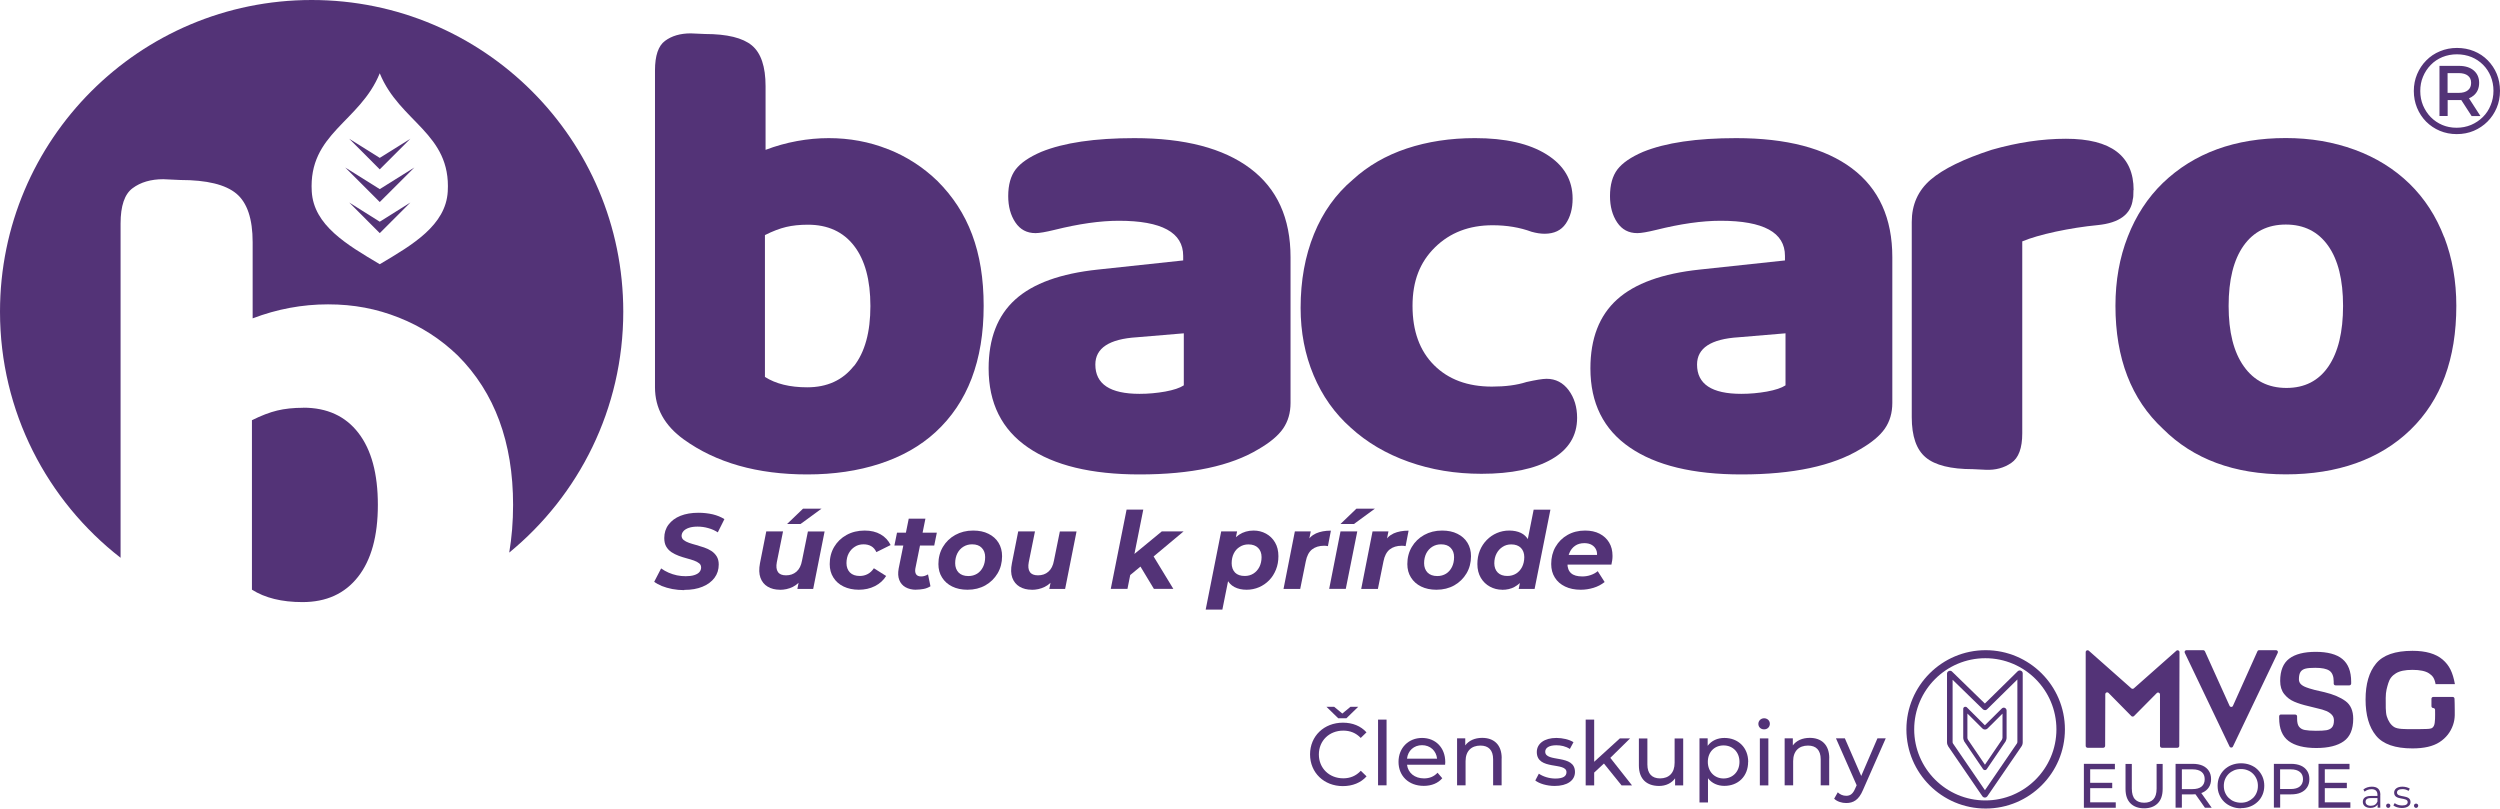
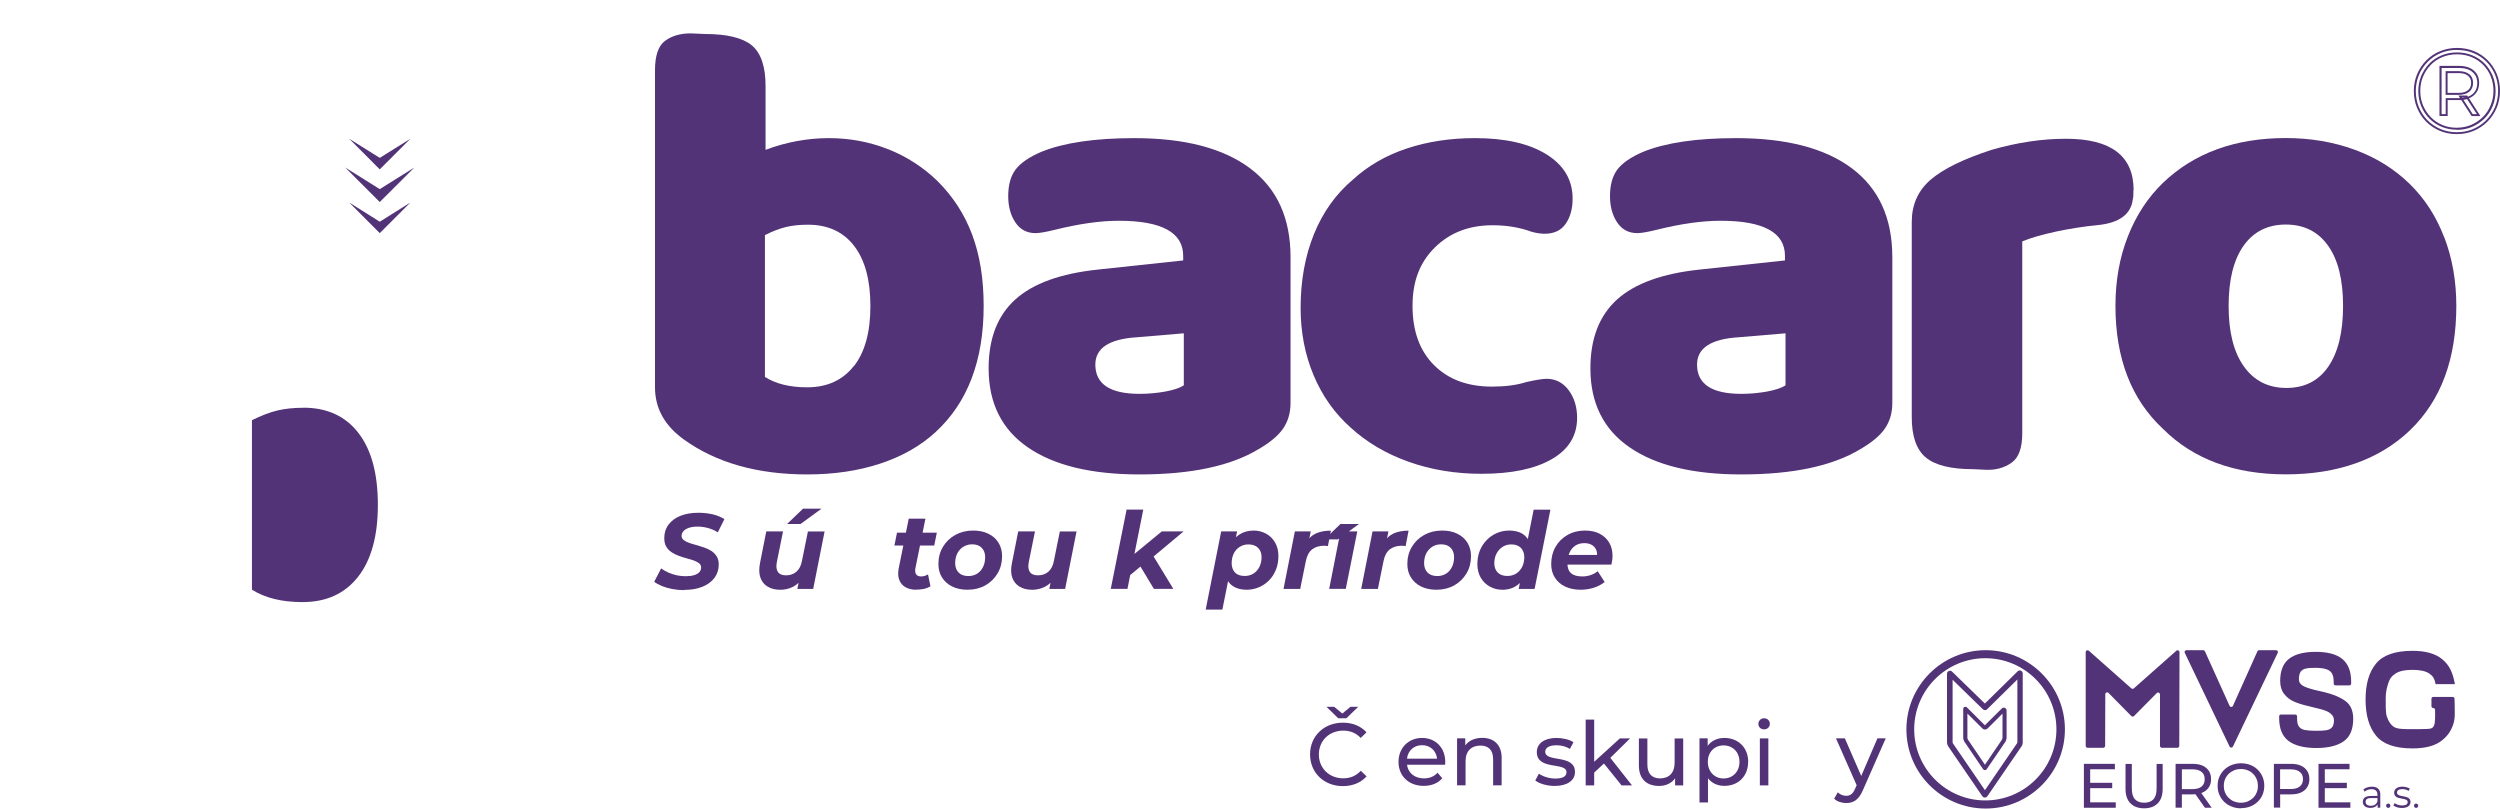
<svg xmlns="http://www.w3.org/2000/svg" id="Layer_1" data-name="Layer 1" viewBox="0 0 317.64 102.74">
  <defs>
    <style>
      .cls-1 {
        fill: #533377;
      }

      .cls-2 {
        fill: none;
      }

      .cls-3 {
        clip-path: url(#clippath-1);
      }

      .cls-4 {
        clip-path: url(#clippath);
      }
    </style>
    <clipPath id="clippath">
      <rect class="cls-2" width="317.64" height="77.45" />
    </clipPath>
    <clipPath id="clippath-1">
      <rect class="cls-2" width="317.64" height="102.74" />
    </clipPath>
  </defs>
  <g class="cls-4">
    <path class="cls-1" d="M86.93,74.98c-.52,0-1.02-.05-1.51-.14-.49-.1-.93-.22-1.32-.38-.39-.16-.72-.34-.98-.54l.88-1.7c.29.21.61.39.95.54.34.15.7.26,1.06.34.37.08.74.11,1.12.11.41,0,.76-.04,1.05-.13.29-.09.52-.21.67-.38.15-.17.23-.36.23-.59s-.08-.41-.25-.54c-.17-.14-.39-.25-.66-.35-.28-.1-.58-.19-.92-.28-.34-.09-.68-.2-1.01-.32-.33-.12-.64-.28-.92-.46-.28-.19-.5-.42-.67-.71-.17-.29-.25-.65-.25-1.09,0-.65.18-1.22.54-1.7.36-.48.86-.86,1.51-1.12.65-.26,1.42-.39,2.29-.39.64,0,1.25.07,1.82.2.57.14,1.06.34,1.48.61l-.84,1.68c-.36-.24-.77-.42-1.21-.54-.45-.13-.9-.19-1.36-.19-.43,0-.79.05-1.09.15-.3.1-.53.24-.69.41-.16.18-.24.38-.25.6,0,.22.09.4.26.54.17.14.4.26.68.36.28.1.59.19.92.28.33.1.67.2,1,.31.33.11.64.26.92.44.28.18.5.41.68.69.17.28.26.62.26,1.03,0,.65-.18,1.22-.54,1.7-.36.48-.87.86-1.53,1.13-.65.27-1.42.4-2.3.4" />
    <path class="cls-1" d="M99.09,74.93c-.6,0-1.11-.13-1.55-.39-.44-.26-.74-.64-.92-1.13-.18-.5-.2-1.11-.06-1.85l.8-4.04h2.13l-.79,3.91c-.1.53-.06.95.14,1.24.19.29.53.43,1.03.43.52,0,.96-.15,1.32-.46.36-.31.6-.78.71-1.41l.75-3.7h2.12l-1.45,7.3h-2.01l.41-2.06.3.61c-.35.54-.79.94-1.29,1.19-.51.25-1.06.37-1.64.37M100,66.58l2.03-1.95h2.35l-2.67,1.95h-1.71Z" />
-     <path class="cls-1" d="M109.13,74.93c-.74,0-1.39-.14-1.95-.41s-.99-.65-1.3-1.15c-.31-.49-.46-1.06-.46-1.7,0-.82.19-1.55.57-2.19.38-.64.9-1.14,1.57-1.51.67-.37,1.44-.56,2.31-.56.78,0,1.45.16,2.01.48.57.32.99.78,1.28,1.36l-1.81.9c-.16-.34-.38-.6-.65-.75-.27-.16-.6-.24-.98-.24-.42,0-.79.1-1.11.31-.32.2-.58.48-.77.83-.19.35-.29.77-.29,1.25s.15.89.44,1.19c.29.29.71.44,1.25.44.36,0,.7-.08,1-.24.31-.16.57-.41.79-.74l1.56.98c-.34.55-.82.98-1.43,1.29-.61.31-1.3.46-2.06.46" />
    <path class="cls-1" d="M113.64,69.31l.33-1.63h5.06l-.33,1.63h-5.06ZM116.39,74.93c-.52,0-.97-.11-1.34-.32-.37-.21-.64-.52-.79-.92-.16-.4-.18-.88-.08-1.45l1.28-6.34h2.12l-1.28,6.34c-.05.31-.02.55.1.73.12.18.33.27.64.27.15,0,.3-.02.45-.07.14-.04.28-.11.42-.19l.31,1.51c-.26.16-.55.28-.87.34s-.63.09-.95.09" />
    <path class="cls-1" d="M122.92,74.93c-.74,0-1.39-.14-1.94-.41-.55-.27-.98-.65-1.29-1.15-.31-.49-.46-1.06-.46-1.7,0-.81.19-1.54.57-2.18.38-.64.9-1.15,1.57-1.52.67-.37,1.42-.56,2.27-.56.75,0,1.4.13,1.95.41.55.27.98.65,1.28,1.14.3.49.45,1.06.45,1.71,0,.81-.19,1.54-.57,2.18-.38.64-.9,1.15-1.55,1.52-.66.37-1.41.56-2.27.56M123.04,73.19c.42,0,.78-.1,1.11-.3.32-.2.57-.49.75-.85.18-.36.27-.78.27-1.26s-.14-.87-.43-1.17c-.28-.3-.69-.45-1.23-.45-.41,0-.77.1-1.1.3-.33.2-.58.48-.77.84-.18.36-.28.78-.28,1.26s.15.89.44,1.19c.29.29.7.44,1.23.44" />
    <path class="cls-1" d="M131.09,74.93c-.6,0-1.11-.13-1.55-.39-.43-.26-.74-.64-.92-1.13-.18-.5-.2-1.11-.05-1.85l.8-4.04h2.13l-.79,3.91c-.1.53-.06.95.14,1.24.19.29.53.43,1.03.43.53,0,.97-.15,1.32-.46.36-.31.6-.78.71-1.41l.75-3.7h2.12l-1.45,7.3h-2.01l.41-2.06.3.61c-.35.54-.79.94-1.3,1.19s-1.06.37-1.63.37" />
    <path class="cls-1" d="M141.13,74.82l2.01-10.07h2.12l-2.01,10.07h-2.12ZM143.24,73.36l.46-2.62,3.91-3.22h2.77l-4.08,3.41-1.17.87-1.89,1.56ZM146.61,74.82l-1.85-3.07,1.47-1.61,2.85,4.68h-2.47Z" />
    <path class="cls-1" d="M153.19,77.45l1.97-9.93h2.02l-.3,1.45-.46,2.17-.28,2.17-.83,4.14h-2.12ZM158.39,74.93c-.59,0-1.1-.11-1.54-.34-.44-.23-.77-.58-.98-1.05-.22-.48-.29-1.09-.23-1.84.05-.88.23-1.64.54-2.27.3-.64.72-1.13,1.25-1.49.53-.35,1.15-.53,1.85-.53.57,0,1.09.13,1.57.39.48.26.86.63,1.15,1.12.29.49.43,1.07.43,1.75,0,.61-.1,1.18-.31,1.7-.21.52-.49.97-.86,1.35-.37.38-.8.68-1.29.89-.49.21-1.02.32-1.58.32M158.16,73.18c.41,0,.77-.1,1.09-.3.32-.2.57-.48.76-.84.18-.36.28-.78.28-1.26s-.15-.88-.44-1.17c-.29-.29-.7-.44-1.23-.44-.41,0-.77.1-1.1.31-.33.2-.58.48-.76.84-.18.36-.27.78-.27,1.25s.15.89.43,1.18c.29.29.7.43,1.24.43" />
    <path class="cls-1" d="M163.08,74.82l1.44-7.3h2.02l-.42,2.08-.19-.58c.32-.6.75-1.01,1.28-1.25.52-.23,1.15-.35,1.89-.35l-.38,1.97c-.09-.02-.17-.03-.25-.04-.08,0-.15-.01-.24-.01-.62,0-1.13.16-1.53.47-.39.32-.66.82-.79,1.51l-.71,3.51h-2.12Z" />
-     <path class="cls-1" d="M168.88,74.82l1.44-7.3h2.13l-1.46,7.3h-2.1ZM170.31,66.58l2.03-1.95h2.35l-2.67,1.95h-1.71Z" />
+     <path class="cls-1" d="M168.88,74.82l1.44-7.3h2.13l-1.46,7.3h-2.1ZM170.31,66.58h2.35l-2.67,1.95h-1.71Z" />
    <path class="cls-1" d="M172.95,74.82l1.44-7.3h2.02l-.42,2.08-.19-.58c.32-.6.75-1.01,1.28-1.25.52-.23,1.15-.35,1.89-.35l-.38,1.97c-.09-.02-.17-.03-.25-.04-.08,0-.15-.01-.24-.01-.62,0-1.13.16-1.53.47-.39.32-.66.82-.79,1.51l-.71,3.51h-2.12Z" />
    <path class="cls-1" d="M182.5,74.93c-.74,0-1.39-.14-1.94-.41-.55-.27-.98-.65-1.29-1.15-.31-.49-.46-1.06-.46-1.7,0-.81.19-1.54.57-2.18.38-.64.9-1.15,1.57-1.52.67-.37,1.42-.56,2.27-.56.75,0,1.4.13,1.95.41.55.27.98.65,1.28,1.14.3.49.45,1.06.45,1.71,0,.81-.19,1.54-.57,2.18-.38.64-.9,1.15-1.55,1.52-.66.37-1.41.56-2.27.56M182.62,73.19c.42,0,.78-.1,1.11-.3.32-.2.57-.49.75-.85.18-.36.27-.78.27-1.26s-.14-.87-.43-1.17c-.28-.3-.69-.45-1.23-.45-.41,0-.77.1-1.1.3-.32.2-.58.48-.77.84-.18.36-.28.78-.28,1.26s.15.89.44,1.19c.29.29.7.44,1.23.44" />
    <path class="cls-1" d="M190.86,74.93c-.55,0-1.07-.13-1.55-.39-.48-.26-.87-.63-1.16-1.12-.29-.49-.44-1.07-.44-1.75,0-.62.1-1.19.31-1.71.21-.52.5-.96.87-1.34.37-.38.8-.68,1.29-.89.49-.21,1.01-.32,1.57-.32s1.07.1,1.49.3c.41.2.73.5.96.92.23.41.35.93.35,1.55,0,.67-.08,1.29-.24,1.86-.16.57-.4,1.07-.72,1.51-.32.43-.71.77-1.16,1.02s-.98.37-1.57.37M191.52,73.18c.42,0,.78-.1,1.11-.3.32-.2.57-.48.76-.84.18-.36.28-.78.28-1.26s-.15-.88-.43-1.17c-.29-.29-.7-.44-1.23-.44-.41,0-.77.1-1.09.31-.32.2-.58.48-.77.84-.19.36-.29.78-.29,1.25s.15.89.44,1.18c.29.29.7.43,1.23.43M192.96,74.82l.3-1.45.46-2.17.29-2.17.85-4.27h2.13l-2.01,10.07h-2.02Z" />
    <path class="cls-1" d="M200.82,74.93c-.75,0-1.41-.14-1.97-.41-.56-.27-1-.65-1.3-1.14-.31-.49-.46-1.06-.46-1.72,0-.81.18-1.54.55-2.18s.87-1.14,1.52-1.51c.65-.37,1.39-.56,2.23-.56.71,0,1.33.13,1.85.4.52.27.92.64,1.21,1.12.29.48.43,1.04.43,1.7,0,.19-.01.38-.04.57-.03.19-.06.37-.1.54h-6.04l.23-1.23h4.82l-.88.38c.08-.41.06-.75-.06-1.02-.12-.28-.31-.49-.57-.64-.26-.15-.57-.22-.94-.22-.46,0-.85.11-1.17.33-.32.22-.57.53-.73.92-.17.39-.25.83-.25,1.33,0,.55.16.97.47,1.24.31.28.79.41,1.43.41.37,0,.73-.06,1.07-.18.34-.12.64-.28.88-.49l.88,1.38c-.43.34-.9.58-1.43.74-.53.16-1.07.24-1.62.24" />
    <path class="cls-1" d="M112.81,18.95c-2.37-.94-4.88-1.4-7.52-1.4s-5.43.5-8.02,1.49v-8.1c0-2.48-.58-4.2-1.74-5.17-1.16-.96-3.14-1.45-5.95-1.45l-1.82-.08c-1.32,0-2.41.32-3.26.95-.86.63-1.28,1.89-1.28,3.76v40.26c0,2.65,1.21,4.85,3.64,6.61,4.13,2.98,9.37,4.46,15.71,4.46,3.36,0,6.43-.45,9.22-1.36,2.78-.91,5.14-2.24,7.07-4.01,4.08-3.75,6.12-9.09,6.12-16.04s-1.96-11.96-5.87-15.87c-1.82-1.76-3.91-3.11-6.28-4.05M108.47,46.52c-1.41,1.79-3.38,2.69-5.91,2.69-2.2,0-4-.44-5.37-1.32v-18.02c.99-.5,1.89-.84,2.69-1.03.8-.19,1.72-.29,2.77-.29,2.53,0,4.49.9,5.87,2.69,1.38,1.79,2.07,4.34,2.07,7.65s-.7,5.86-2.11,7.65" />
    <path class="cls-1" d="M158.84,21.39c-3.42-2.56-8.32-3.84-14.71-3.84-5.02,0-8.96.58-11.82,1.74-1.54.66-2.63,1.41-3.26,2.23-.63.83-.95,1.96-.95,3.39,0,1.32.3,2.44.91,3.35.61.91,1.46,1.36,2.56,1.36.5,0,1.29-.14,2.4-.41,3.09-.77,5.81-1.16,8.18-1.16,5.46,0,8.18,1.49,8.18,4.46v.58l-10.83,1.16c-4.74.5-8.24,1.76-10.5,3.8-2.26,2.04-3.39,4.96-3.39,8.76,0,4.41,1.67,7.76,5,10.04,3.33,2.29,8.06,3.43,14.18,3.43,6.56,0,11.6-1.08,15.13-3.22,1.43-.83,2.47-1.69,3.1-2.6.63-.91.95-2,.95-3.26v-18.52c0-4.96-1.71-8.72-5.12-11.28M150.41,48.96c-.5.33-1.28.59-2.36.79-1.07.19-2.16.29-3.26.29-3.75,0-5.62-1.24-5.62-3.72,0-2.09,1.76-3.25,5.29-3.47l5.95-.5v6.61Z" />
    <path class="cls-1" d="M196.5,48.13c-.5,0-1.35.14-2.56.41-1.21.39-2.67.58-4.38.58-3.09,0-5.54-.91-7.36-2.73-1.82-1.82-2.73-4.33-2.73-7.52s.95-5.57,2.85-7.44c1.9-1.87,4.34-2.81,7.32-2.81,1.82,0,3.47.28,4.96.83.61.17,1.16.25,1.65.25,1.21,0,2.11-.43,2.69-1.28.58-.85.87-1.91.87-3.18,0-2.37-1.1-4.24-3.31-5.62-2.21-1.38-5.24-2.07-9.09-2.07-3.14,0-6.03.44-8.68,1.32-2.64.88-4.93,2.2-6.86,3.97-2.15,1.82-3.79,4.12-4.92,6.9-1.13,2.78-1.7,5.91-1.7,9.38,0,3.09.55,5.94,1.65,8.56,1.1,2.62,2.67,4.84,4.71,6.65,2.04,1.87,4.49,3.32,7.36,4.34,2.86,1.02,5.95,1.53,9.26,1.53,3.8,0,6.78-.62,8.93-1.86,2.15-1.24,3.22-2.99,3.22-5.25,0-1.38-.36-2.55-1.07-3.51-.72-.96-1.65-1.45-2.81-1.45" />
    <path class="cls-1" d="M235.3,21.39c-3.42-2.56-8.32-3.84-14.71-3.84-5.02,0-8.96.58-11.82,1.74-1.54.66-2.63,1.41-3.26,2.23-.63.83-.95,1.96-.95,3.39,0,1.32.3,2.44.91,3.35.61.91,1.46,1.36,2.56,1.36.5,0,1.29-.14,2.4-.41,3.08-.77,5.81-1.16,8.18-1.16,5.46,0,8.18,1.49,8.18,4.46v.58l-10.83,1.16c-4.74.5-8.24,1.76-10.5,3.8-2.26,2.04-3.39,4.96-3.39,8.76,0,4.41,1.67,7.76,5,10.04,3.33,2.29,8.06,3.43,14.18,3.43,6.56,0,11.6-1.08,15.13-3.22,1.43-.83,2.47-1.69,3.1-2.6.63-.91.95-2,.95-3.26v-18.52c0-4.96-1.71-8.72-5.12-11.28M226.86,48.96c-.5.33-1.28.59-2.36.79-1.07.19-2.16.29-3.26.29-3.75,0-5.62-1.24-5.62-3.72,0-2.09,1.76-3.25,5.29-3.47l5.95-.5v6.61Z" />
    <path class="cls-1" d="M271.09,24.16c0-4.35-2.87-6.53-8.6-6.53-3.03,0-6.17.47-9.42,1.4-3.58,1.16-6.17,2.43-7.77,3.8-1.6,1.38-2.4,3.17-2.4,5.37v24.8c0,2.43.59,4.13,1.78,5.12,1.18.99,3.18,1.49,5.99,1.49l1.65.08c1.21.05,2.29-.23,3.22-.87.94-.63,1.4-1.89,1.4-3.76v-24.39c1.05-.44,2.47-.85,4.26-1.24,1.79-.38,3.57-.66,5.33-.83,2.76-.28,4.24-1.38,4.46-3.31.05-.11.08-.5.08-1.16" />
    <path class="cls-1" d="M310.55,30.15c-1.02-2.67-2.49-4.94-4.42-6.82-1.93-1.87-4.24-3.31-6.94-4.3-2.7-.99-5.62-1.49-8.76-1.49-6.45,0-11.66,1.9-15.62,5.7-1.93,1.87-3.42,4.15-4.46,6.82-1.05,2.67-1.57,5.61-1.57,8.8,0,6.67,2.01,11.88,6.03,15.62,3.86,3.86,9.07,5.79,15.62,5.79s11.94-1.89,15.83-5.66c3.89-3.77,5.83-9.02,5.83-15.75,0-3.14-.51-6.05-1.53-8.72M295.84,46.56c-1.24,1.82-3.02,2.73-5.33,2.73s-4.12-.91-5.41-2.73c-1.3-1.82-1.94-4.38-1.94-7.69s.63-5.85,1.9-7.65c1.27-1.79,3.06-2.69,5.37-2.69s4.1.9,5.37,2.69c1.27,1.79,1.9,4.34,1.9,7.65s-.62,5.87-1.86,7.69" />
-     <path class="cls-1" d="M312.15,16.91c-.76,0-1.46-.14-2.11-.41-.65-.27-1.21-.65-1.7-1.14-.48-.49-.86-1.06-1.13-1.7-.27-.65-.4-1.34-.4-2.09s.14-1.44.41-2.09c.27-.65.65-1.21,1.14-1.7.49-.49,1.05-.87,1.71-1.14.65-.27,1.36-.41,2.11-.41s1.46.13,2.11.4c.65.27,1.22.64,1.7,1.13.48.49.85,1.05,1.12,1.69.27.64.4,1.34.4,2.1s-.14,1.46-.41,2.11c-.27.65-.65,1.22-1.14,1.71-.49.49-1.06.87-1.71,1.14-.65.27-1.35.41-2.11.41M312.14,16.35c.68,0,1.31-.12,1.89-.37.58-.25,1.09-.59,1.53-1.02.44-.43.78-.95,1.02-1.54.24-.59.36-1.22.36-1.89s-.12-1.3-.36-1.88c-.24-.58-.57-1.08-1-1.52-.43-.43-.93-.77-1.52-1.01-.58-.24-1.21-.36-1.9-.36s-1.31.12-1.9.36c-.59.24-1.09.58-1.52,1.02-.43.44-.77.95-1.01,1.52-.24.58-.36,1.2-.36,1.88s.12,1.29.36,1.87c.24.58.58,1.09,1.01,1.53.43.44.93.78,1.52,1.02.58.24,1.2.36,1.87.36M310.08,14.63v-6.12h2.38c.75,0,1.34.18,1.76.55.43.37.65.86.65,1.48,0,.65-.21,1.15-.65,1.52-.43.36-1.02.54-1.78.54h-1.58v2.03h-.79ZM310.85,11.93h1.55c.54,0,.95-.12,1.25-.36.3-.24.45-.58.45-1.03s-.15-.77-.45-1.01c-.3-.24-.71-.36-1.25-.36h-1.55v2.76ZM314.11,14.63l-1.53-2.36h.82l1.53,2.36h-.82Z" />
    <path class="cls-1" d="M312.15,17.04c-.77,0-1.49-.14-2.16-.42-.66-.28-1.24-.67-1.74-1.17-.49-.5-.88-1.09-1.15-1.75-.27-.66-.41-1.38-.41-2.14s.14-1.48.42-2.14c.28-.66.67-1.25,1.16-1.74.49-.5,1.08-.9,1.75-1.17.66-.28,1.39-.42,2.16-.42s1.5.14,2.16.41c.66.27,1.25.66,1.74,1.16.49.5.88,1.08,1.15,1.73.27.66.41,1.38.41,2.15s-.14,1.5-.42,2.16c-.28.66-.67,1.25-1.17,1.75-.5.5-1.09.89-1.74,1.17-.66.28-1.39.42-2.16.42M312.18,6.34c-.74,0-1.43.13-2.07.4-.63.26-1.19.64-1.66,1.12-.47.48-.85,1.04-1.11,1.67-.26.63-.4,1.32-.4,2.04s.13,1.41.39,2.04c.26.63.63,1.19,1.1,1.67.47.48,1.03.85,1.66,1.12.63.26,1.32.4,2.06.4s1.43-.13,2.06-.4c.63-.27,1.19-.64,1.67-1.12.48-.48.85-1.04,1.12-1.67.26-.63.4-1.33.4-2.07s-.13-1.43-.39-2.05c-.26-.62-.63-1.18-1.09-1.65-.47-.47-1.02-.84-1.66-1.1-.63-.26-1.33-.39-2.07-.39M312.14,16.48c-.68,0-1.33-.12-1.92-.37-.59-.25-1.12-.6-1.56-1.05-.44-.45-.79-.98-1.03-1.57-.25-.59-.37-1.24-.37-1.92s.13-1.34.37-1.93c.25-.59.6-1.11,1.03-1.56.44-.45.97-.8,1.57-1.05.6-.25,1.25-.37,1.94-.37s1.35.12,1.95.37c.59.24,1.12.59,1.56,1.04.44.44.78.97,1.03,1.56.24.59.37,1.24.37,1.93s-.13,1.33-.37,1.93c-.25.61-.6,1.14-1.05,1.58-.45.44-.98.8-1.57,1.05-.59.25-1.25.38-1.94.38M312.17,6.9c-.66,0-1.28.12-1.85.35-.57.24-1.07.57-1.48,1-.42.43-.75.93-.98,1.49-.24.56-.35,1.17-.35,1.83s.12,1.26.35,1.82c.24.56.57,1.07.98,1.49.42.43.91.76,1.47,1,.56.24,1.18.35,1.82.35s1.27-.12,1.84-.36c.56-.24,1.07-.58,1.49-1,.43-.42.76-.92.99-1.5.24-.57.36-1.19.36-1.84s-.12-1.27-.35-1.83c-.23-.56-.56-1.06-.97-1.47-.42-.42-.91-.75-1.47-.98-.57-.23-1.19-.35-1.86-.35M315.16,14.75h-1.12l-.04-.06-1.28-1.98c-.09,0-.18,0-.28,0h-1.45v2.03h-1.04v-6.37h2.5c.77,0,1.4.2,1.85.58.46.39.69.92.69,1.57,0,.68-.23,1.22-.69,1.61-.17.15-.38.27-.6.36l1.45,2.25ZM314.18,14.5h.52l-1.24-1.91c-.14.04-.3.07-.46.1l1.18,1.82ZM310.2,14.5h.54v-2.03h1.7s.08,0,.12,0l-.21-.33h1.12l.1.15c.22-.08.41-.19.58-.33.4-.34.6-.81.6-1.42s-.2-1.03-.6-1.38c-.4-.35-.97-.52-1.68-.52h-2.25v5.87ZM312.81,12.39l.04.06c.14-.01.27-.04.39-.06h-.43ZM312.4,12.05h-1.67v-3.01h1.67c.56,0,1.01.13,1.33.38.33.26.49.63.49,1.11s-.17.86-.49,1.13c-.32.26-.77.39-1.33.39M310.98,11.8h1.42c.5,0,.9-.11,1.17-.34.27-.22.4-.52.4-.93s-.13-.69-.4-.91c-.27-.22-.67-.33-1.17-.33h-1.42v2.51Z" />
    <path class="cls-1" d="M38.53,51.81c-1.25,0-2.36.12-3.31.35-.95.23-2.03.64-3.21,1.23v21.53c1.65,1.05,3.79,1.58,6.42,1.58,3.03,0,5.38-1.07,7.06-3.21,1.68-2.14,2.52-5.18,2.52-9.14s-.82-7-2.47-9.14c-1.65-2.14-3.98-3.21-7.01-3.21" />
-     <path class="cls-1" d="M39.6,0C17.73,0,0,17.73,0,39.6,0,52.31,6,63.62,15.32,70.87V28.4c0-2.24.51-3.74,1.53-4.49,1.02-.76,2.32-1.14,3.9-1.14l2.17.1c3.36,0,5.73.58,7.11,1.73,1.38,1.15,2.07,3.21,2.07,6.17v9.68c3.1-1.18,6.29-1.78,9.58-1.78s6.16.56,8.99,1.68c2.83,1.12,5.33,2.73,7.51,4.84,4.67,4.68,7.01,11,7.01,18.96,0,2.15-.17,4.17-.49,6.06,8.85-7.26,14.49-18.28,14.49-30.62C79.19,17.73,61.47,0,39.6,0M56.89,24.33c-.25,4.29-4.44,6.76-8.64,9.24-4.2-2.49-8.39-4.95-8.64-9.24-.43-7.4,6.12-8.8,8.64-15.02,2.52,6.21,9.07,7.61,8.64,15.02" />
    <polygon class="cls-1" points="48.25 20.06 44.37 17.63 48.25 21.52 52.14 17.63 48.25 20.06" />
    <polygon class="cls-1" points="48.25 28.17 44.37 25.73 48.25 29.62 52.14 25.73 48.25 28.17" />
    <polygon class="cls-1" points="48.25 24.03 43.86 21.28 48.25 25.67 52.65 21.28 48.25 24.03" />
  </g>
  <g class="cls-3">
    <path class="cls-1" d="M172.9,97.93l.73.71c-.72.81-1.78,1.24-3.01,1.24-2.39,0-4.17-1.7-4.17-4.03s1.78-4.03,4.18-4.03c1.21,0,2.27.42,2.99,1.23l-.73.71c-.61-.64-1.35-.93-2.22-.93-1.78,0-3.1,1.28-3.1,3.03s1.32,3.03,3.1,3.03c.87,0,1.61-.3,2.22-.95M170.03,91.26l-1.5-1.46h.98l1.04.86,1.04-.86h.98l-1.5,1.46h-1.04Z" />
-     <rect class="cls-1" x="175.09" y="91.43" width="1.08" height="8.35" />
    <path class="cls-1" d="M183.61,97.16h-4.84c.13,1.05.98,1.74,2.16,1.74.7,0,1.28-.24,1.72-.72l.6.7c-.54.63-1.36.97-2.35.97-1.93,0-3.21-1.27-3.21-3.05s1.27-3.04,2.99-3.04,2.95,1.24,2.95,3.07c0,.09-.01.22-.02.33M178.76,96.39h3.83c-.11-1-.87-1.71-1.91-1.71s-1.8.7-1.91,1.71" />
    <path class="cls-1" d="M190.79,96.35v3.43h-1.08v-3.31c0-1.17-.59-1.74-1.61-1.74-1.15,0-1.89.69-1.89,1.98v3.07h-1.08v-5.97h1.04v.9c.44-.61,1.21-.96,2.15-.96,1.45,0,2.48.83,2.48,2.59" />
    <path class="cls-1" d="M195.07,99.16l.45-.86c.51.36,1.32.62,2.09.62,1,0,1.42-.3,1.42-.81,0-1.34-3.77-.18-3.77-2.56,0-1.07.96-1.79,2.49-1.79.78,0,1.65.2,2.17.54l-.46.86c-.54-.35-1.14-.47-1.72-.47-.95,0-1.41.35-1.41.82,0,1.41,3.78.26,3.78,2.58,0,1.08-.99,1.77-2.58,1.77-.99,0-1.97-.3-2.47-.7" />
    <polygon class="cls-1" points="203.79 97.01 202.55 98.16 202.55 99.79 201.47 99.79 201.47 91.43 202.55 91.43 202.55 96.79 205.81 93.82 207.11 93.82 204.6 96.29 207.36 99.79 206.03 99.79 203.79 97.01" />
    <path class="cls-1" d="M213.86,93.82v5.97h-1.03v-.9c-.44.62-1.18.97-2.03.97-1.54,0-2.57-.84-2.57-2.6v-3.43h1.08v3.31c0,1.17.59,1.76,1.61,1.76,1.13,0,1.85-.7,1.85-1.98v-3.09h1.08Z" />
    <path class="cls-1" d="M222.11,96.8c0,1.84-1.27,3.05-3.02,3.05-.85,0-1.59-.33-2.08-.97v3.08h-1.08v-8.15h1.04v.95c.49-.66,1.25-1,2.13-1,1.74,0,3.02,1.22,3.02,3.04M221.01,96.8c0-1.26-.87-2.09-2.02-2.09s-2,.83-2,2.09.87,2.11,2,2.11,2.02-.83,2.02-2.11" />
    <path class="cls-1" d="M223.41,91.97c0-.39.32-.71.73-.71s.73.3.73.69c0,.41-.3.72-.73.72s-.73-.3-.73-.7M223.6,93.82h1.08v5.97h-1.08v-5.97Z" />
-     <path class="cls-1" d="M232.41,96.35v3.43h-1.08v-3.31c0-1.17-.59-1.74-1.61-1.74-1.15,0-1.89.69-1.89,1.98v3.07h-1.08v-5.97h1.04v.9c.44-.61,1.21-.96,2.15-.96,1.45,0,2.48.83,2.48,2.59" />
    <path class="cls-1" d="M239.59,93.82l-2.89,6.56c-.53,1.26-1.22,1.65-2.13,1.65-.57,0-1.16-.19-1.53-.55l.46-.81c.29.28.66.44,1.07.44.52,0,.85-.24,1.14-.92l.19-.42-2.63-5.96h1.13l2.08,4.78,2.06-4.78h1.06Z" />
    <path class="cls-1" d="M249.9,89.87c-.07-.07-.21-.09-.3-.05-.1.04-.16.14-.16.24v3.69c0,.17.1.39.13.46,0,.01.01.02.02.03l2.38,3.5c.05.07.15.11.23.11s.17-.04.22-.11l2.38-3.5s.01-.02.02-.03c.03-.06.13-.29.13-.46v-3.48c0-.14-.09-.27-.22-.33-.14-.06-.29-.02-.39.08l-2.15,2.13-2.29-2.28ZM254.43,90.66v3.1s-.04.14-.07.22l-2.16,3.18-2.16-3.18c-.04-.07-.07-.18-.07-.22v-3.1l1.91,1.9c.18.18.47.18.65,0l1.91-1.9Z" />
    <path class="cls-1" d="M256.79,85.23l-.04-.02c-.13-.05-.28-.02-.38.07l-4.18,4.11-4.18-4.07c-.1-.1-.25-.12-.38-.07l-.04.02c-.13.05-.21.18-.21.32v8.72c0,.19.06.37.16.53l4.34,6.34c.07.09.17.15.29.15h.04c.12,0,.22-.06.29-.15l4.34-6.34c.11-.16.16-.34.16-.53v-8.76c0-.14-.08-.27-.21-.32M256.31,94.31c0,.05-.02.1-.04.14l-4.07,5.95-4.07-5.95s-.04-.09-.04-.14v-3.18s0-4.76,0-4.76l3.86,3.76c.06.06.18.1.27.1s.18-.04.24-.1l3.86-3.8v7.98Z" />
    <path class="cls-1" d="M252.29,82.61c-5.55,0-10.07,4.51-10.07,10.06s4.51,10.06,10.07,10.06,10.07-4.52,10.07-10.06-4.52-10.06-10.07-10.06M261.28,92.67c0,4.98-4.05,9.03-9.03,9.03s-9.04-4.05-9.04-9.03,4.05-9.04,9.04-9.04,9.03,4.05,9.03,9.04" />
    <path class="cls-1" d="M274.03,88.06l-2.89,2.92c-.09.09-.25.09-.34,0l-2.9-2.94c-.15-.15-.41-.05-.41.17l-.02,6.56c0,.13-.11.24-.24.24h-1.99c-.13,0-.24-.11-.24-.24v-11.91c0-.21.24-.32.4-.18l5.4,4.78c.09.08.23.08.32,0l5.4-4.78c.15-.14.4-.03.4.18l-.03,11.91c0,.13-.11.24-.24.24h-1.97c-.13,0-.24-.11-.24-.24v-6.54c0-.21-.26-.32-.41-.17M277.8,82.61h2.13c.1,0,.18.06.22.14l3.13,6.93c.09.19.35.19.43,0l3.11-6.93c.04-.09.12-.14.22-.14h2.15c.17,0,.29.18.21.34l-5.69,11.9c-.09.18-.34.18-.43,0l-5.69-11.9c-.08-.16.04-.34.21-.34M289.8,90.79h1.83c.13,0,.24.11.23.24v.26c0,.46.07.81.24,1.03.17.22.41.37.74.43.32.06.79.1,1.4.1s1.03-.02,1.33-.07c.3-.05.54-.16.71-.35.17-.18.26-.48.26-.88,0-.28-.07-.51-.23-.69-.15-.18-.37-.35-.68-.5,0,0-.02,0-.03-.01-.38-.15-.72-.26-1.04-.32l-1.25-.31c-.7-.16-1.31-.35-1.82-.57-.51-.22-.93-.54-1.27-.97-.34-.43-.51-.98-.51-1.66,0-1.3.38-2.25,1.14-2.83.76-.58,1.89-.87,3.38-.87s2.64.3,3.38.91c.74.61,1.12,1.57,1.12,2.9v.22c0,.13-.11.23-.23.23h-1.76c-.13,0-.23-.1-.23-.23v-.25c0-.67-.18-1.13-.54-1.38-.36-.25-.96-.37-1.8-.37-.54,0-.95.03-1.23.1-.29.07-.5.21-.64.41-.14.21-.21.53-.21.95,0,.24.08.44.23.6.15.16.38.3.7.42.16.07.52.18,1.07.33l1.26.29c1.11.27,1.99.64,2.65,1.12.66.48.99,1.23.99,2.25,0,1.34-.4,2.29-1.2,2.86-.8.57-1.96.86-3.49.86s-2.73-.3-3.52-.89c-.8-.6-1.2-1.57-1.2-2.92v-.22c0-.13.11-.23.23-.23M309.46,86.94c-.15-.81-.39-1.08-.83-1.38-.45-.3-1.16-.45-2.12-.45s-1.62.15-2.1.44c-.48.29-.8.7-.96,1.24-.16.54-.33,1.03-.33,1.89s-.03,1.83.14,2.35c.17.54.48,1.07.94,1.35.47.28,1.37.26,2.29.26.78,0,1.34,0,1.82-.02.49-.02.75-.03.94-.42.17-.35.15-1.26.14-2.01,0-.13-.11-.23-.23-.23-.13,0-.23-.11-.23-.24v-.94c0-.13.1-.23.23-.23h2.47c.13,0,.23.1.23.23l.02.61c0,1.25.1,1.82-.21,2.73-.32.91-.88,1.63-1.71,2.17-.83.54-1.98.8-3.44.8-2.2,0-3.75-.54-4.63-1.62-.89-1.08-1.33-2.61-1.33-4.59s.44-3.49,1.33-4.57c.88-1.08,2.43-1.62,4.63-1.62,1.69,0,2.96.37,3.83,1.11.86.74,1.29,1.63,1.56,3.12h-2.43Z" />
    <path class="cls-1" d="M265.57,101.94h3.25v.69h-4.05v-5.58h3.94v.69h-3.14v4.19ZM265.5,99.46h2.87v.68h-2.87v-.68Z" />
    <path class="cls-1" d="M272.42,102.7c-.73,0-1.31-.21-1.73-.63-.42-.42-.63-1.03-.63-1.84v-3.17h.8v3.14c0,.62.14,1.08.41,1.36.27.29.66.43,1.16.43s.89-.14,1.17-.43c.27-.29.41-.74.41-1.36v-3.14h.77v3.17c0,.81-.21,1.42-.63,1.84-.42.42-.99.63-1.73.63" />
    <path class="cls-1" d="M276.42,102.63v-5.58h2.18c.49,0,.91.08,1.25.23.34.15.61.38.8.67.19.29.28.64.28,1.04s-.09.75-.28,1.04c-.19.29-.45.51-.8.67-.35.15-.76.23-1.25.23h-1.74l.36-.37v2.06h-.8ZM277.22,100.65l-.36-.39h1.71c.51,0,.9-.11,1.16-.33.26-.22.39-.53.39-.93s-.13-.71-.39-.92c-.26-.22-.65-.33-1.16-.33h-1.71l.36-.4v3.3ZM280.15,102.63l-1.42-2.02h.85l1.43,2.02h-.87Z" />
    <path class="cls-1" d="M284.73,102.7c-.43,0-.82-.07-1.18-.22-.36-.14-.68-.34-.95-.6-.27-.26-.47-.56-.62-.91-.15-.34-.22-.72-.22-1.13s.07-.79.22-1.13c.15-.35.36-.65.62-.91.27-.26.58-.46.94-.6.36-.14.76-.22,1.19-.22s.82.07,1.18.21c.36.14.68.34.94.6.26.26.47.56.62.91.15.35.22.73.22,1.13s-.07.79-.22,1.14c-.15.35-.35.65-.62.9-.27.26-.58.46-.94.6-.36.14-.75.21-1.18.21M284.72,101.99c.31,0,.6-.05.86-.16s.49-.26.69-.45c.19-.19.35-.42.45-.68.11-.26.16-.54.16-.85s-.05-.59-.16-.85c-.11-.26-.26-.49-.45-.68-.2-.2-.42-.35-.69-.45-.26-.11-.55-.16-.86-.16s-.59.05-.86.16c-.26.11-.49.26-.69.45-.2.2-.35.42-.46.68-.11.26-.16.54-.16.85s.05.59.16.85c.11.26.26.49.46.68.2.19.43.35.69.45s.55.16.86.16" />
    <path class="cls-1" d="M288.91,102.63v-5.58h2.18c.49,0,.91.08,1.25.23.35.15.61.38.8.67.19.29.28.64.28,1.04s-.09.75-.28,1.04c-.19.29-.45.51-.8.67-.35.16-.76.23-1.25.23h-1.74l.36-.38v2.06h-.8ZM289.7,100.65l-.36-.4h1.71c.51,0,.9-.11,1.16-.33.26-.22.4-.53.4-.92s-.13-.71-.4-.92c-.26-.22-.65-.33-1.16-.33h-1.71l.36-.4v3.3Z" />
    <path class="cls-1" d="M295.38,101.94h3.25v.69h-4.05v-5.58h3.94v.69h-3.14v4.19ZM295.31,99.46h2.87v.68h-2.87v-.68Z" />
    <path class="cls-1" d="M302.43,100.98v1.64h-.34v-.41c-.16.27-.47.44-.91.44-.6,0-.97-.31-.97-.77,0-.41.26-.75,1.02-.75h.84v-.16c0-.45-.26-.7-.75-.7-.34,0-.67.12-.88.31l-.16-.27c.27-.23.66-.36,1.08-.36.69,0,1.08.34,1.08,1.03M302.07,101.83v-.43h-.83c-.52,0-.68.2-.68.48,0,.31.25.5.67.5s.7-.19.84-.54" />
    <path class="cls-1" d="M303.17,102.37c0-.16.12-.27.27-.27s.27.12.27.27-.13.28-.27.28-.27-.12-.27-.28" />
    <path class="cls-1" d="M304.1,102.32l.16-.28c.21.17.57.3.94.3.51,0,.71-.17.71-.43,0-.69-1.72-.15-1.72-1.2,0-.43.37-.76,1.05-.76.34,0,.72.1.94.25l-.16.29c-.23-.16-.51-.23-.78-.23-.48,0-.69.19-.69.44,0,.72,1.72.18,1.72,1.2,0,.46-.4.76-1.1.76-.44,0-.86-.14-1.08-.33" />
    <path class="cls-1" d="M306.71,102.37c0-.16.12-.27.27-.27s.27.12.27.27-.13.28-.27.28-.27-.12-.27-.28" />
  </g>
</svg>